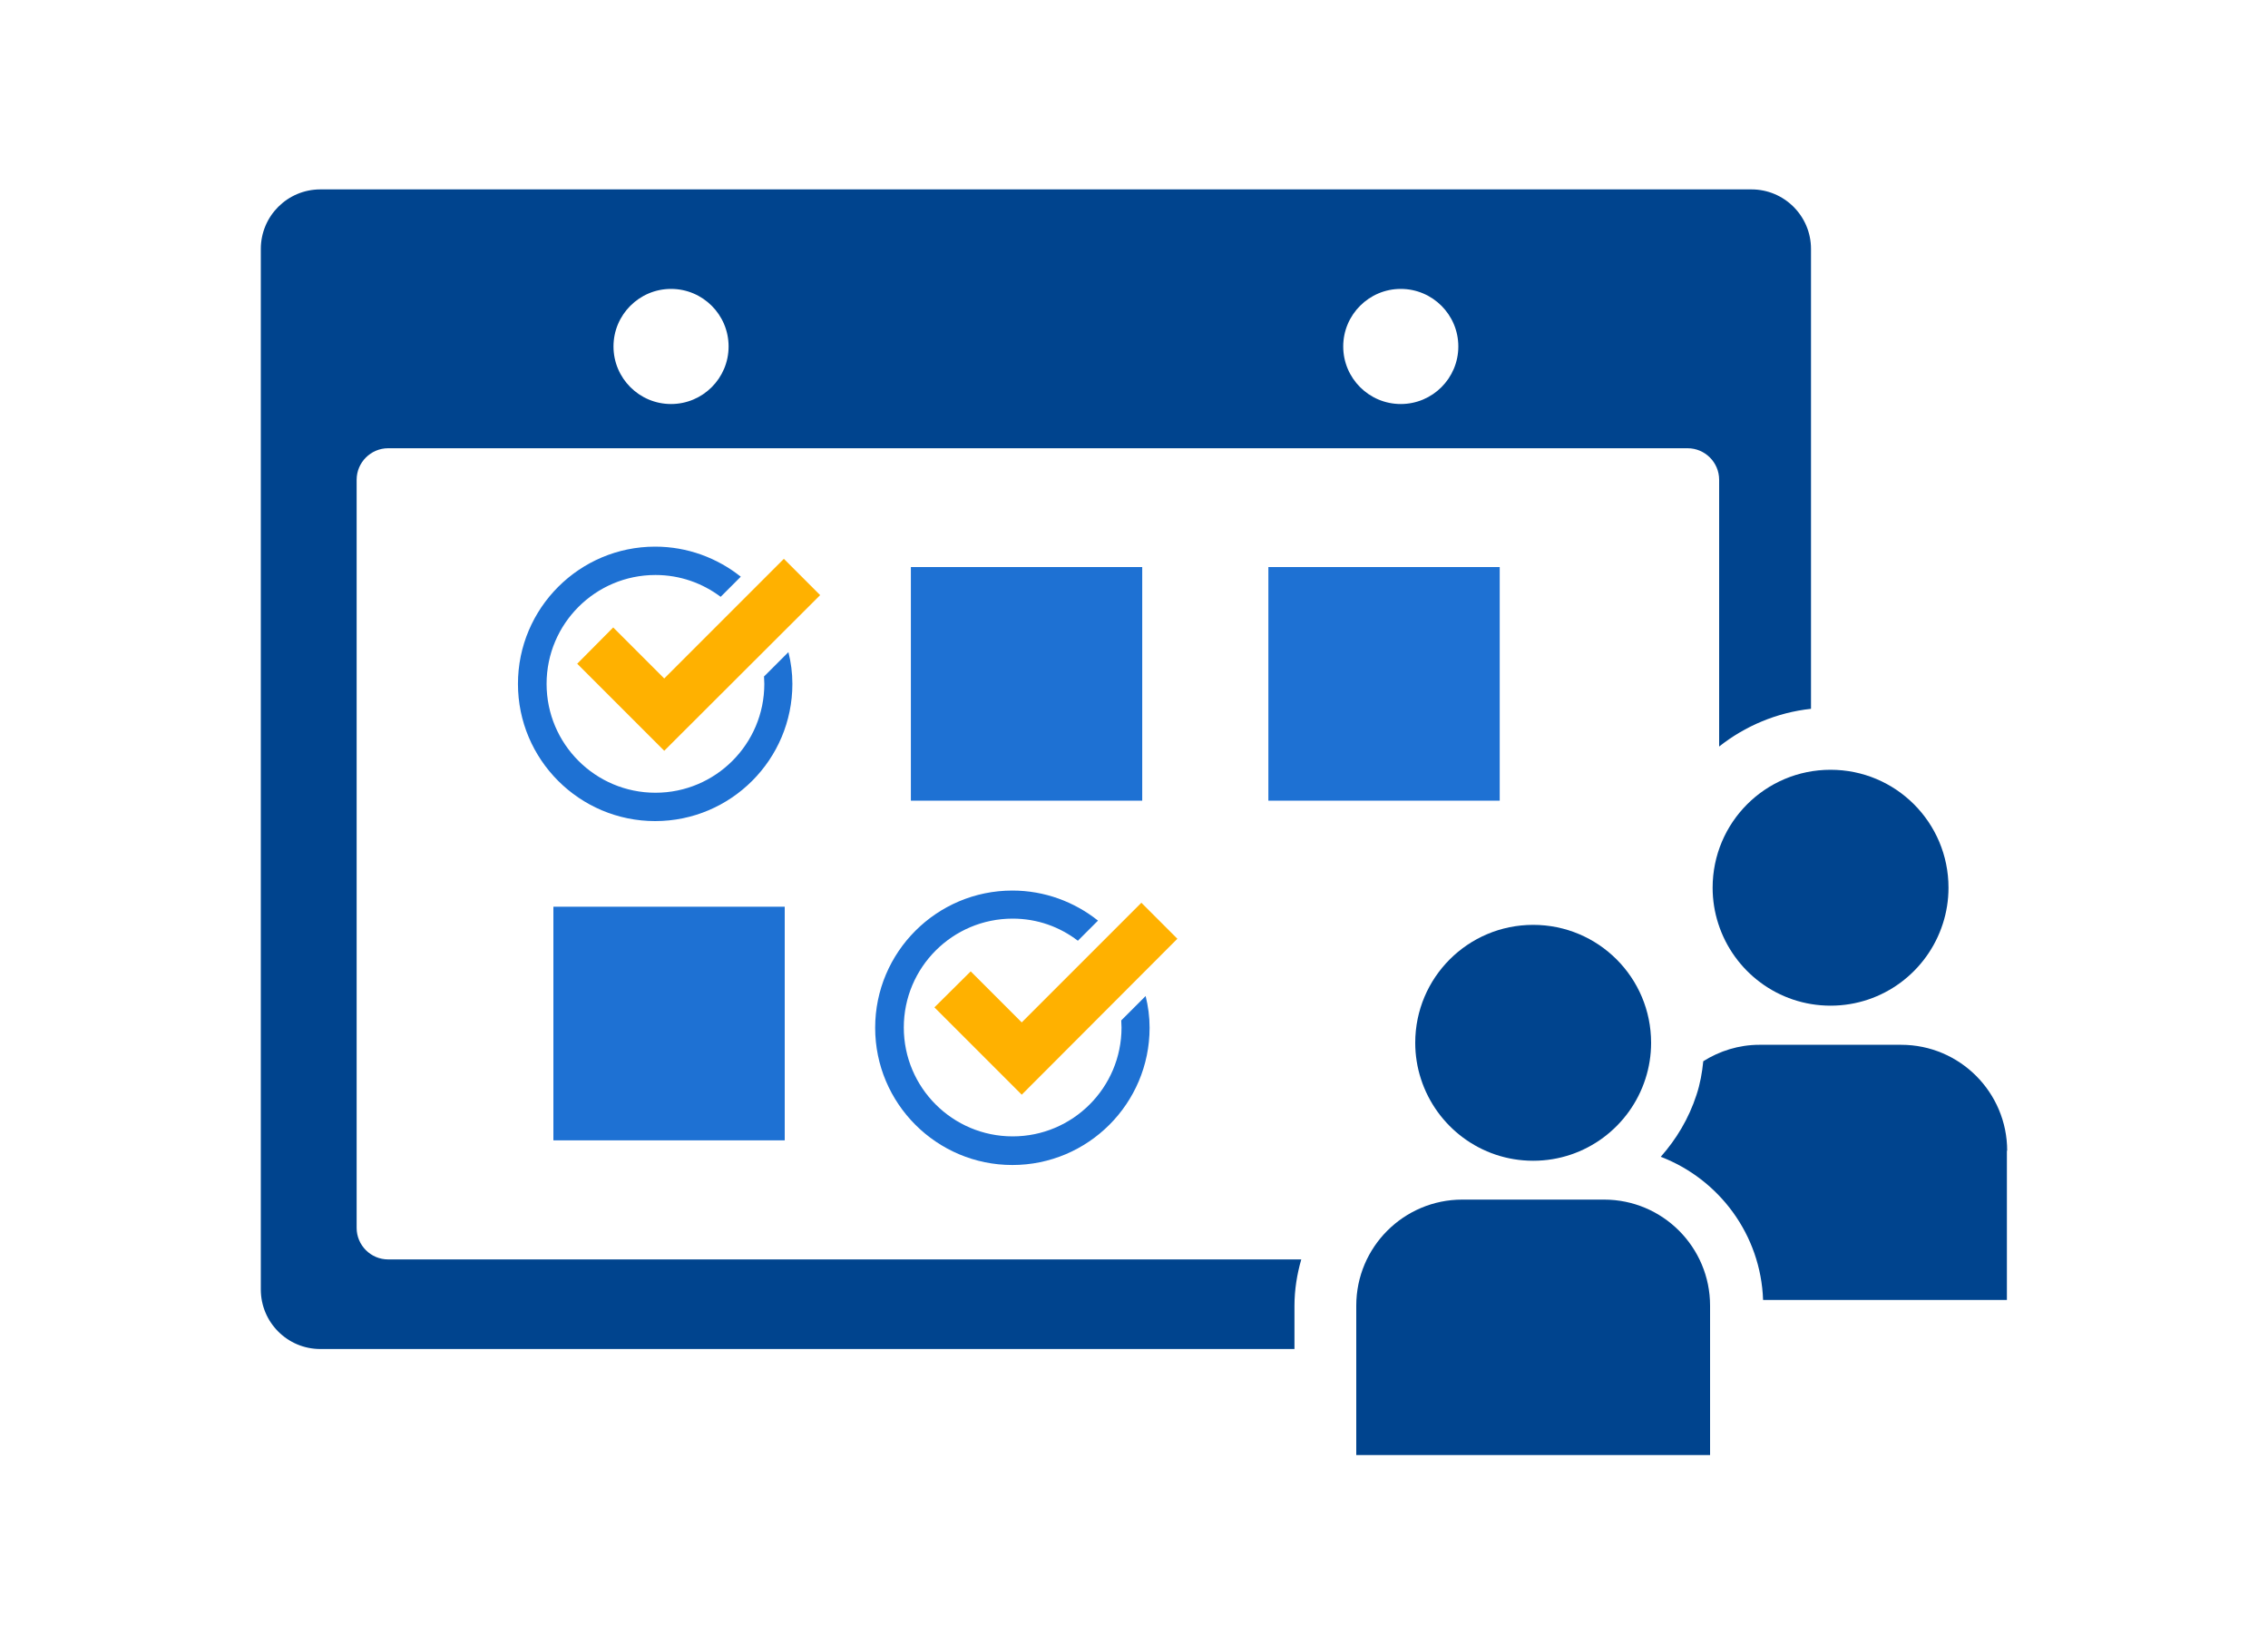
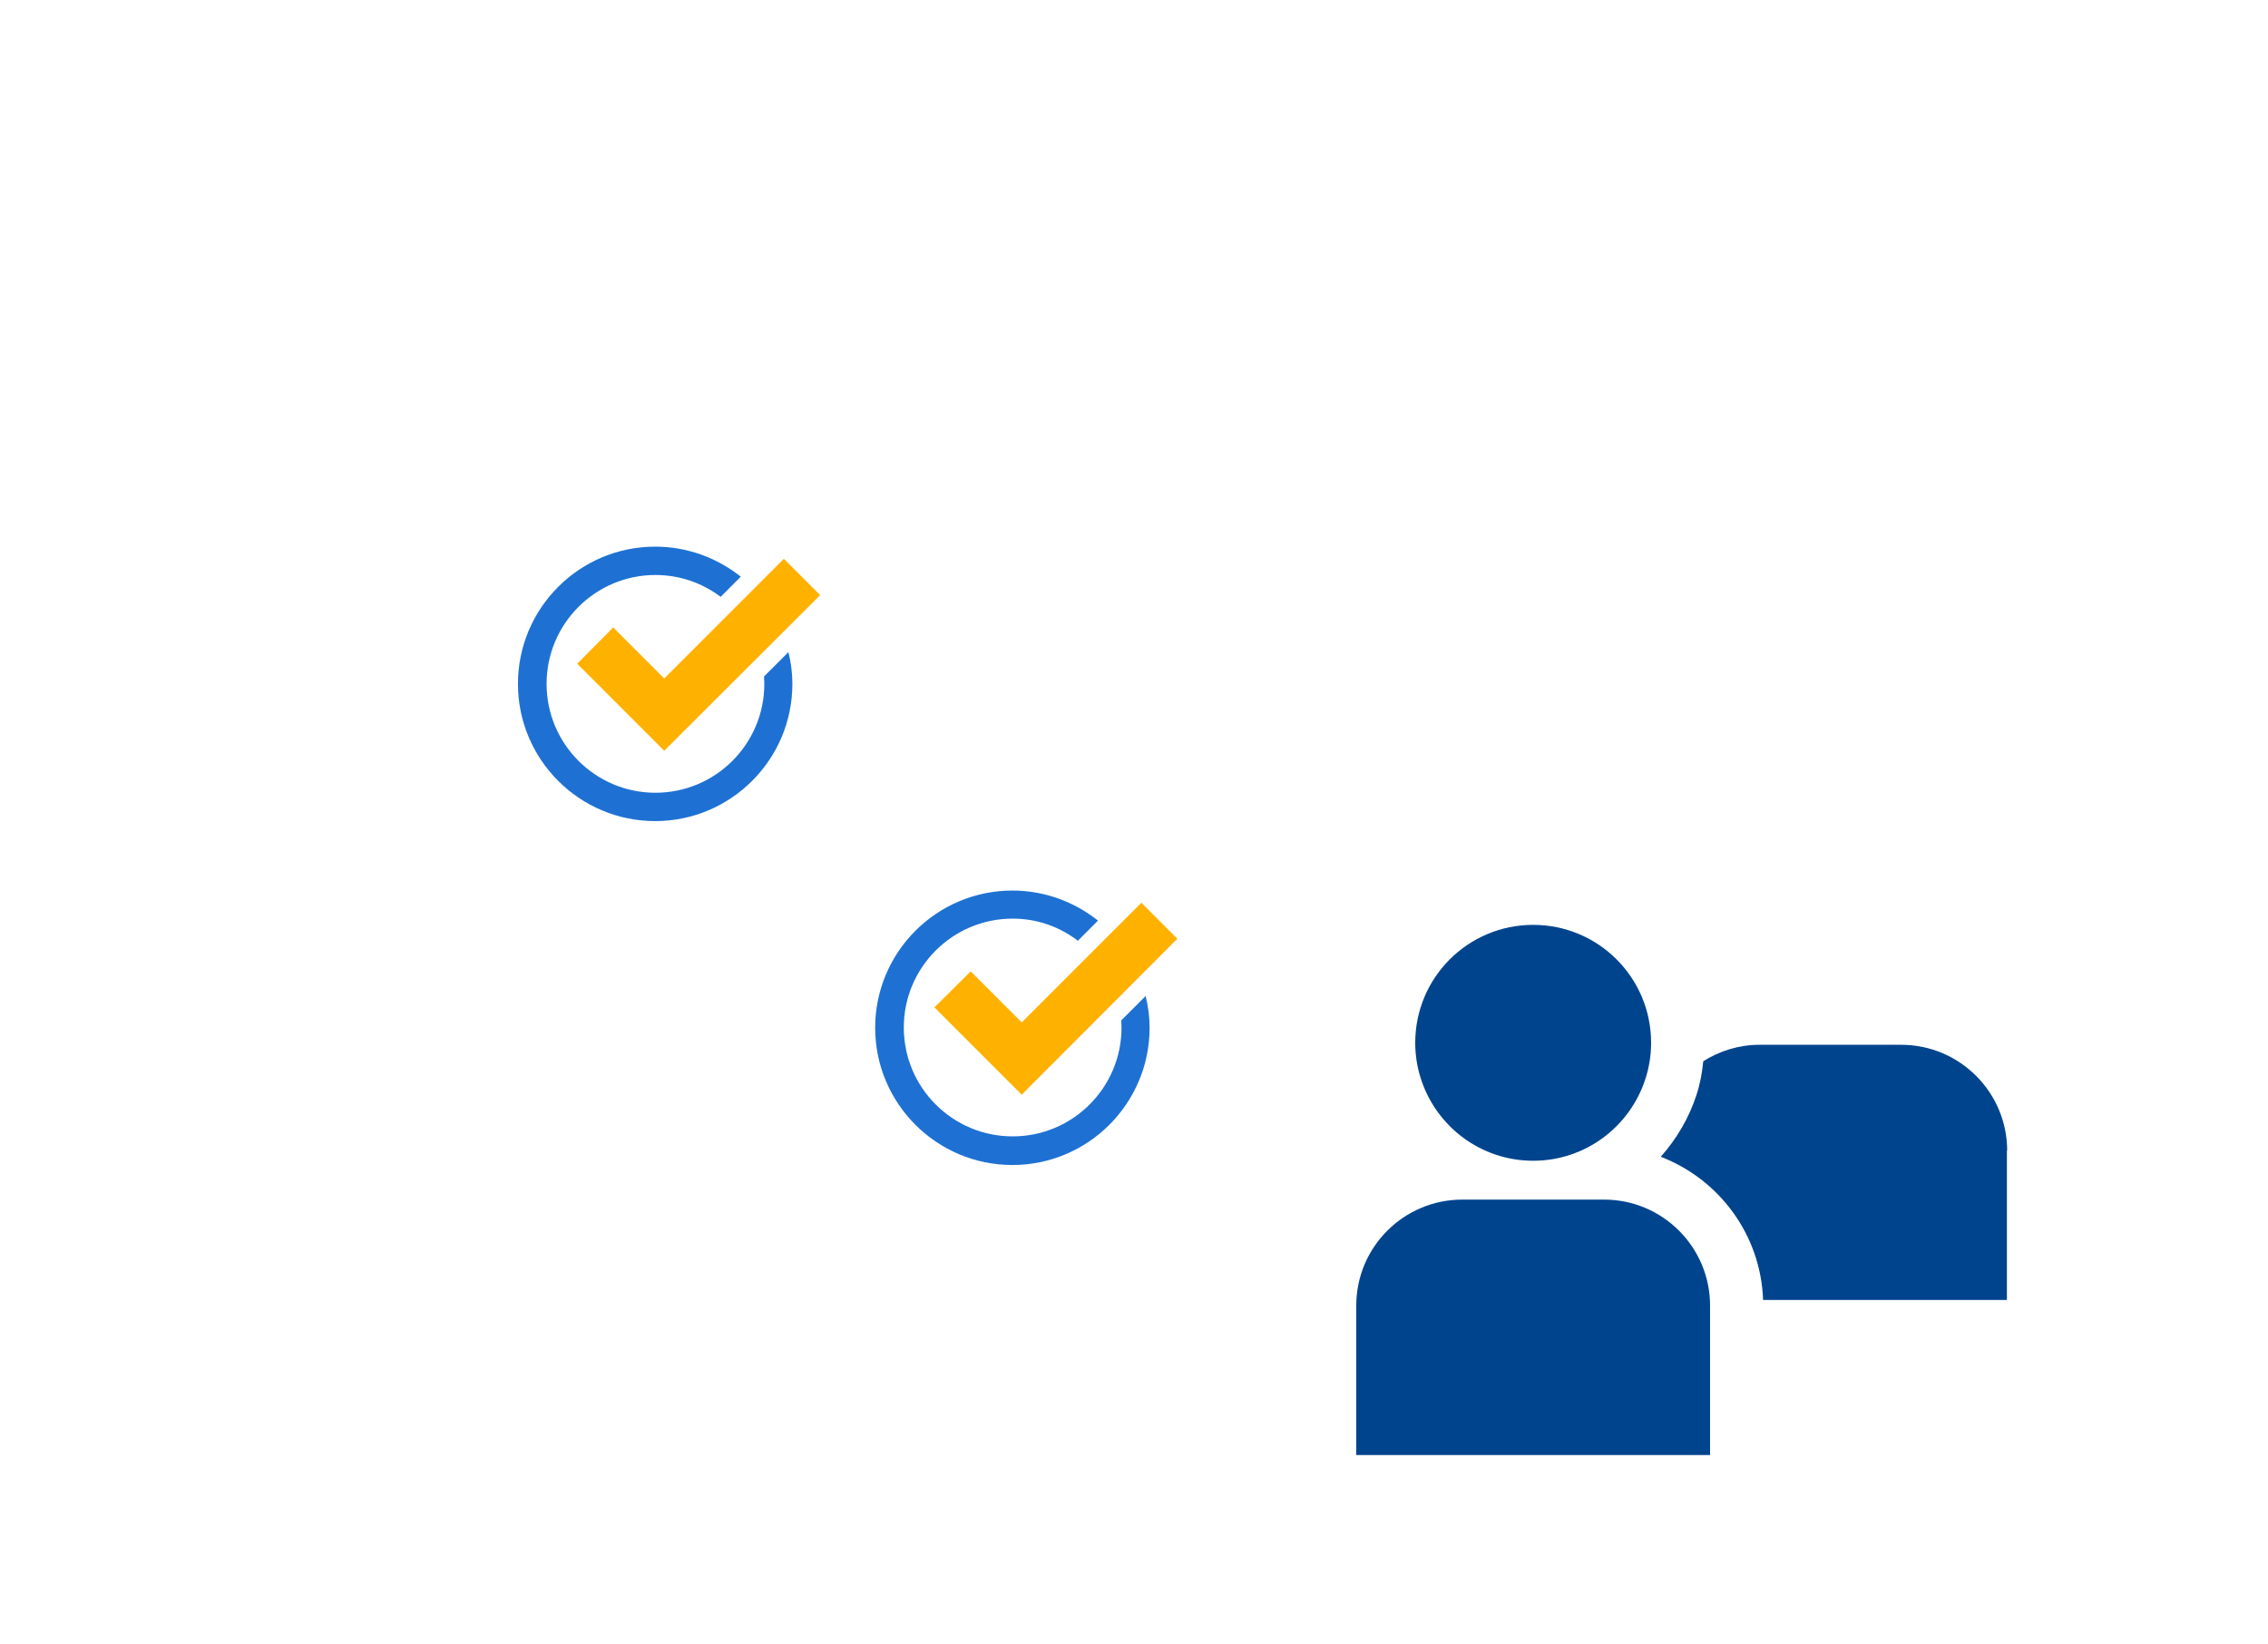
<svg xmlns="http://www.w3.org/2000/svg" id="_レイヤー_2" data-name="レイヤー 2" viewBox="0 0 80 58">
  <defs>
    <style>
      .cls-1 {
        fill: none;
      }

      .cls-2 {
        fill: #00448e;
      }

      .cls-3 {
        fill: #ffb100;
      }

      .cls-4 {
        fill: #1e71d3;
      }
    </style>
  </defs>
  <g id="_レイヤー_1-2" data-name="レイヤー 1">
    <g>
      <rect class="cls-1" width="80" height="58" />
      <g>
        <g>
          <path class="cls-4" d="m26.95,23.87c0,.08.01.17.01.25,0,2.12-1.72,3.84-3.84,3.84s-3.84-1.72-3.84-3.84,1.72-3.84,3.84-3.84c.87,0,1.66.29,2.3.77l.71-.71c-.83-.66-1.88-1.06-3.02-1.06-2.67,0-4.84,2.17-4.84,4.84s2.17,4.84,4.84,4.84,4.84-2.17,4.84-4.84c0-.39-.05-.76-.14-1.12l-.87.87Z" />
          <polygon class="cls-3" points="23.43 23.93 21.63 22.13 20.36 23.41 23.43 26.48 28.93 20.99 27.65 19.71 23.43 23.93" />
          <path class="cls-4" d="m39.55,35.99c0,.08.01.17.01.25,0,2.12-1.72,3.84-3.84,3.84s-3.84-1.72-3.84-3.84,1.72-3.84,3.84-3.84c.87,0,1.66.29,2.3.78l.71-.71c-.83-.66-1.88-1.06-3.02-1.06-2.67,0-4.84,2.17-4.84,4.84s2.17,4.84,4.84,4.84,4.84-2.17,4.84-4.84c0-.39-.05-.76-.14-1.12l-.87.87Z" />
          <polygon class="cls-3" points="36.04 36.06 34.24 34.26 32.96 35.53 36.04 38.61 41.53 33.11 40.26 31.84 36.04 36.06" />
-           <rect class="cls-4" x="32.13" y="20" width="8.16" height="8.24" />
-           <rect class="cls-4" x="44.74" y="20" width="8.16" height="8.24" />
-           <rect class="cls-4" x="19.52" y="31.98" width="8.16" height="8.24" />
        </g>
        <path class="cls-1" d="m23.67,14.25c1.12,0,2.03-.91,2.03-2.03s-.91-2.03-2.03-2.03-2.03.91-2.03,2.03.91,2.03,2.03,2.03Z" />
        <path class="cls-1" d="m49.41,14.25c1.12,0,2.03-.91,2.03-2.03s-.91-2.03-2.03-2.03-2.03.91-2.03,2.03.91,2.03,2.03,2.03Z" />
-         <path class="cls-2" d="m45.9,44.42H13.69c-.61,0-1.11-.5-1.11-1.11v-26.39c0-.61.5-1.11,1.11-1.11h45.84c.61,0,1.11.5,1.11,1.11v9.41c.91-.72,2.03-1.2,3.24-1.33V8.78c0-1.16-.94-2.1-2.1-2.1H11.3c-1.16,0-2.1.94-2.1,2.1v36.7c0,1.16.94,2.1,2.1,2.1h34.36v-1.52c0-.57.09-1.12.24-1.64Zm3.51-34.23c1.12,0,2.03.91,2.03,2.03s-.91,2.03-2.03,2.03-2.03-.91-2.03-2.03.91-2.03,2.03-2.03Zm-25.74,0c1.12,0,2.03.91,2.03,2.03s-.91,2.03-2.03,2.03-2.03-.91-2.03-2.03.91-2.03,2.03-2.03Z" />
        <g>
-           <path class="cls-2" d="m64.57,35.47c1.85,0,3.42-1.21,3.96-2.89.13-.4.2-.83.2-1.27,0-2.3-1.86-4.16-4.16-4.16s-4.16,1.86-4.16,4.16c0,.44.07.87.2,1.27.54,1.68,2.11,2.89,3.96,2.89Z" />
          <path class="cls-2" d="m70.8,40.59c0-2.06-1.67-3.74-3.74-3.74h-5c-.73,0-1.41.22-1.98.58-.04.4-.11.8-.24,1.19-.27.83-.71,1.56-1.26,2.18,2.06.79,3.53,2.75,3.61,5.05h8.6v-5.27Z" />
          <path class="cls-2" d="m54.08,32.62c-2.3,0-4.16,1.86-4.16,4.16,0,.44.07.87.2,1.27.54,1.68,2.11,2.89,3.96,2.89s3.42-1.21,3.96-2.89c.13-.4.2-.83.2-1.27,0-2.3-1.86-4.16-4.16-4.16Z" />
          <path class="cls-2" d="m60.32,51.32v-5.27c0-2.06-1.67-3.74-3.74-3.74h-5c-2.06,0-3.74,1.67-3.74,3.74v5.27h12.47Z" />
        </g>
      </g>
    </g>
  </g>
</svg>